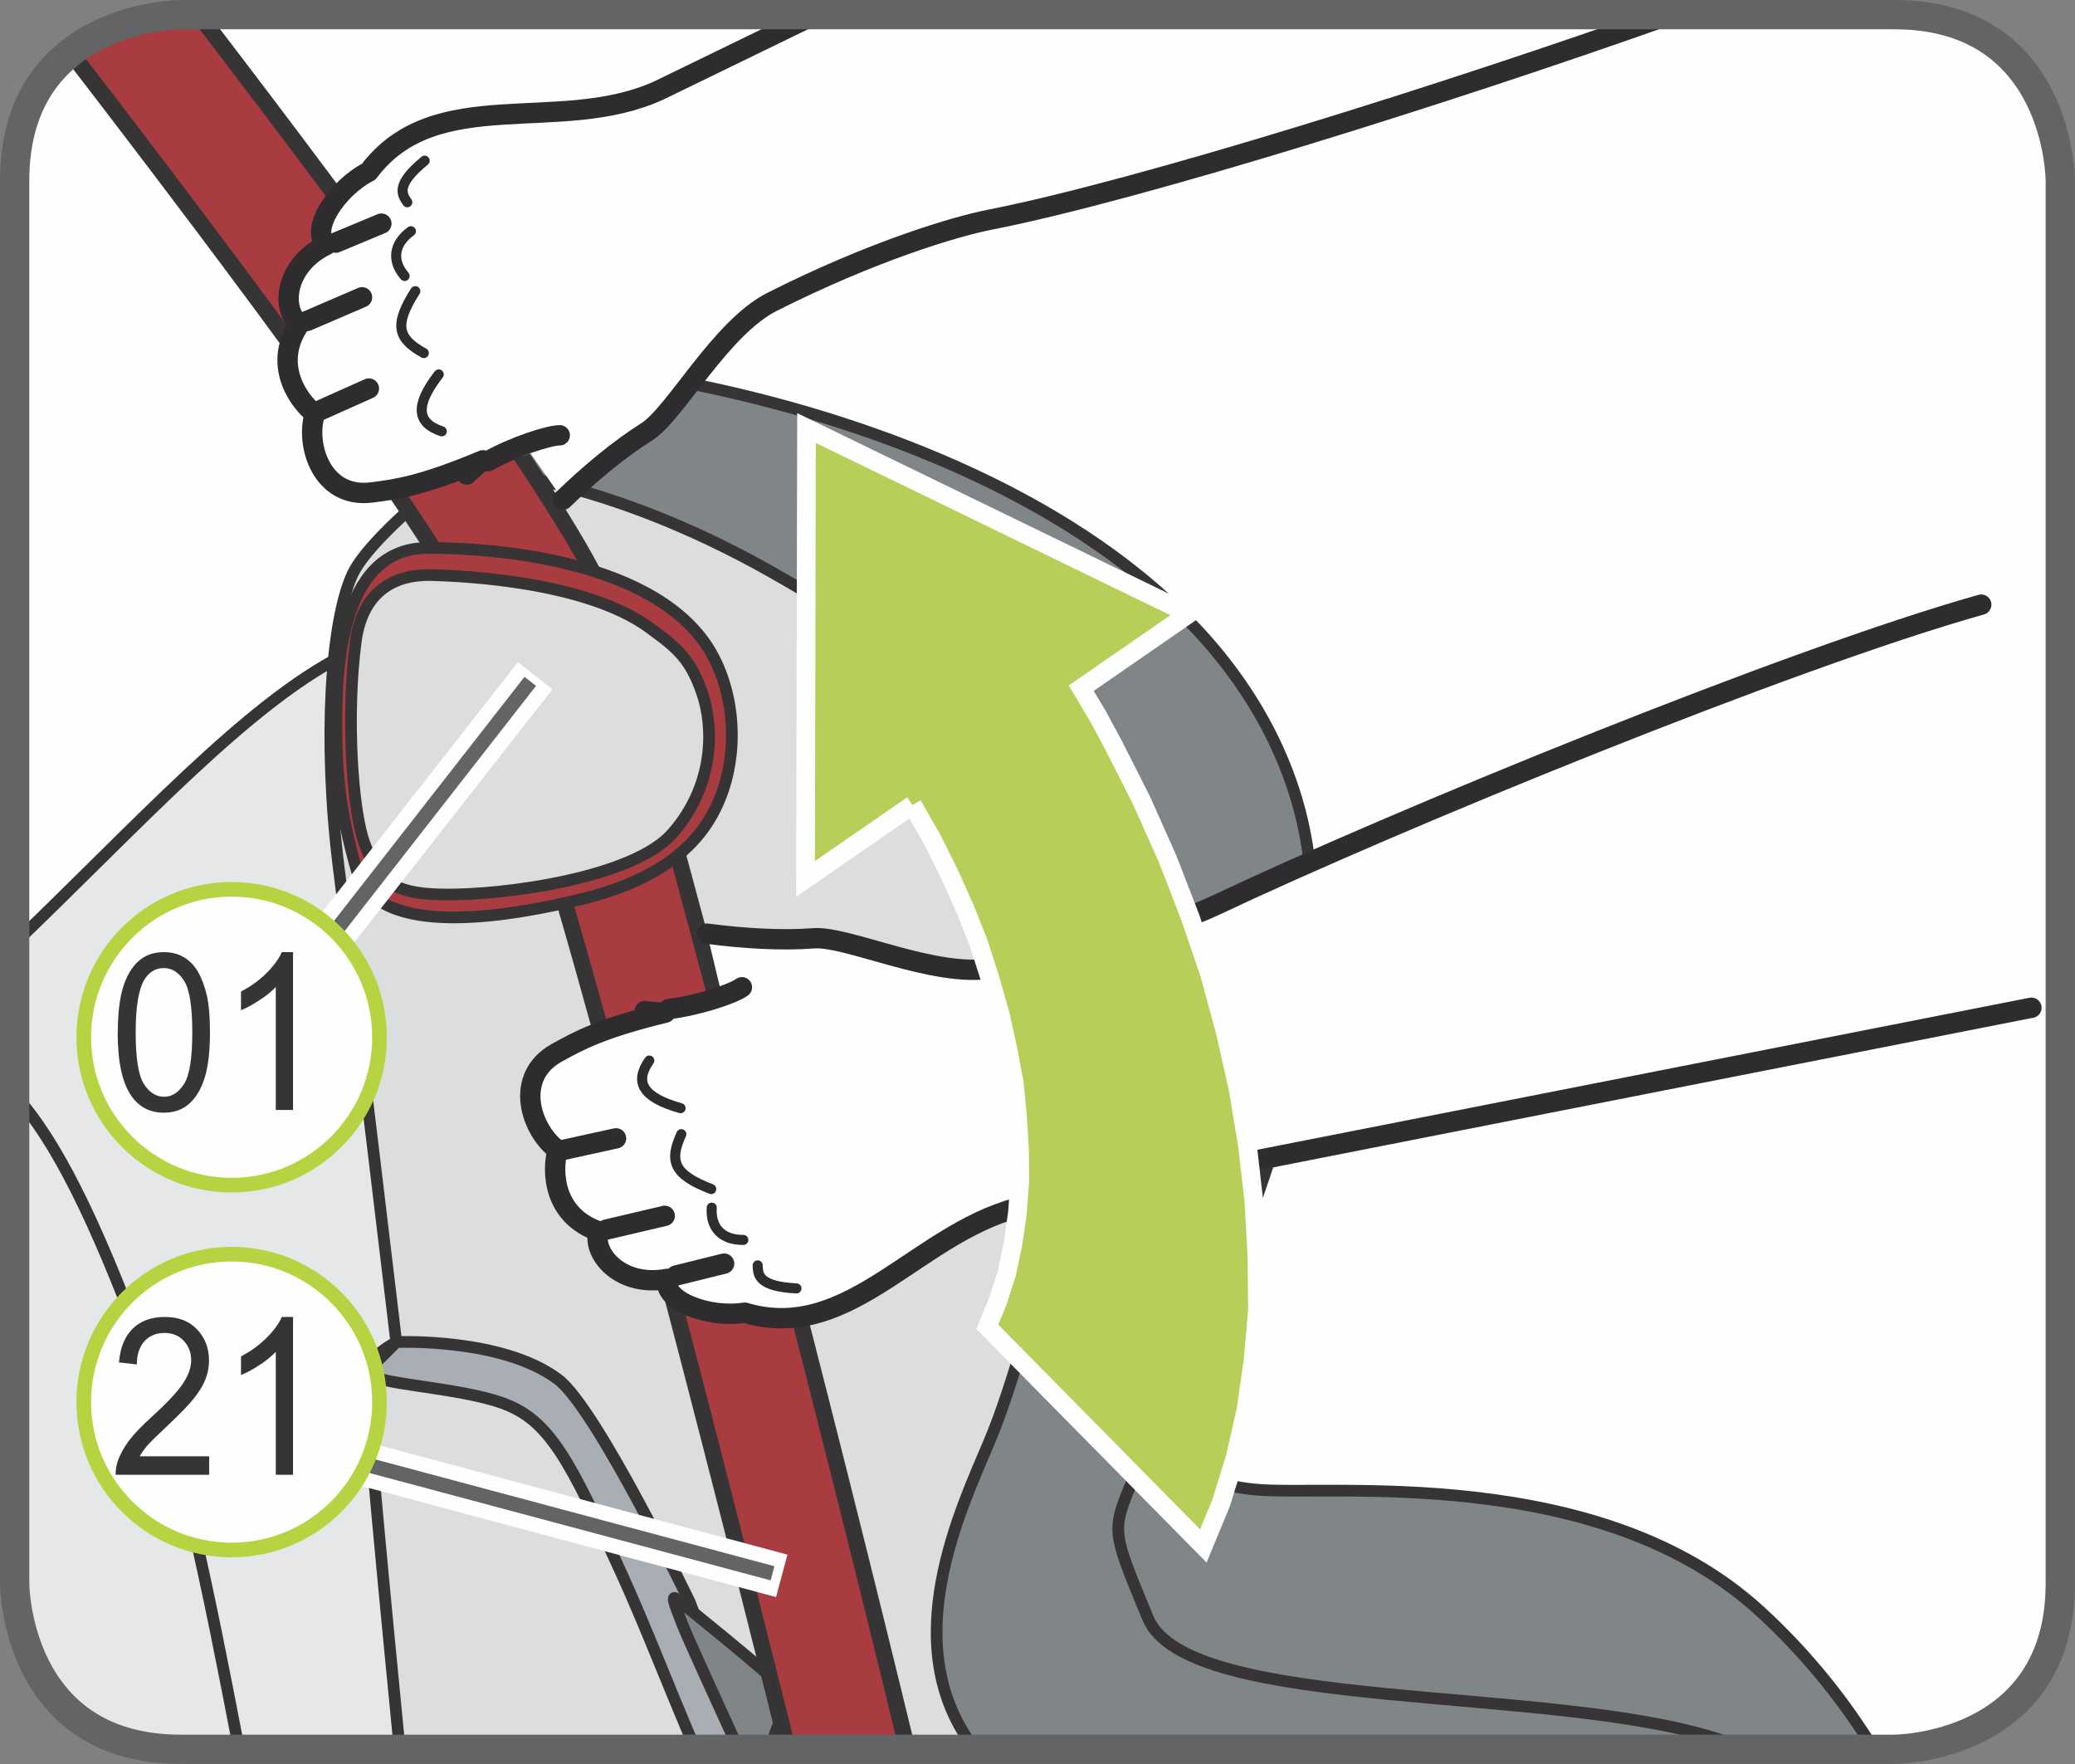
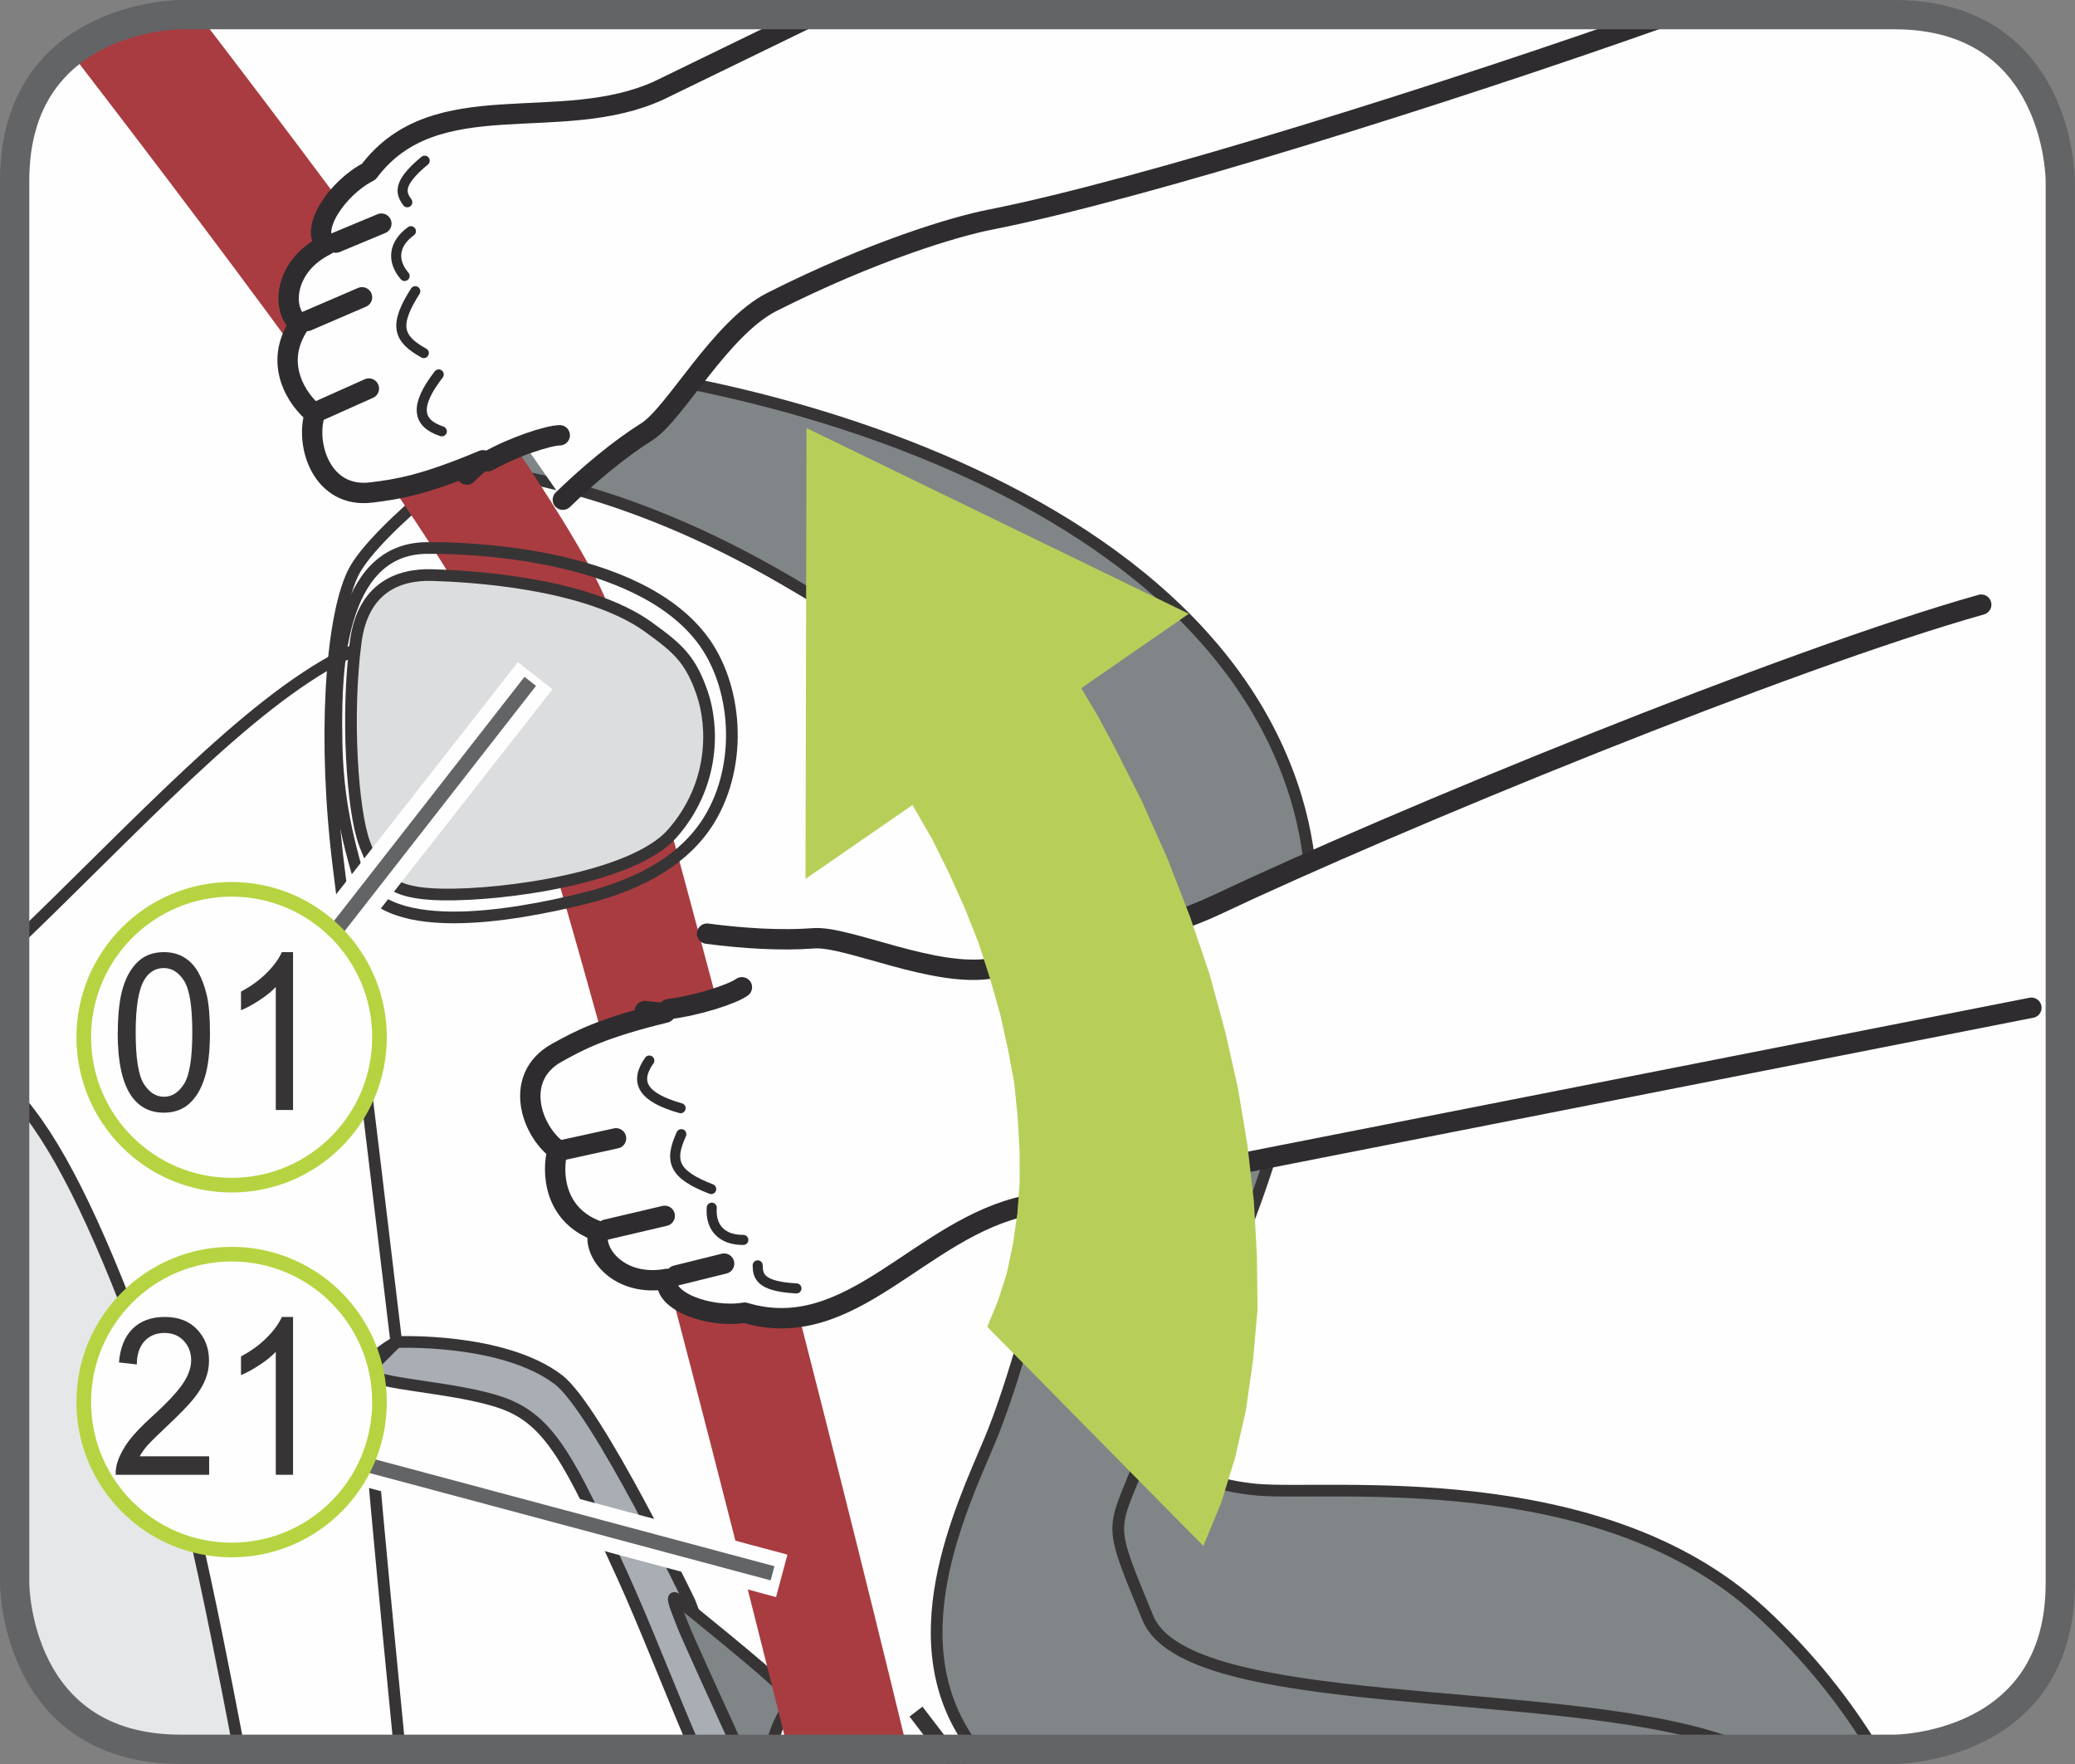
<svg xmlns="http://www.w3.org/2000/svg" xml:space="preserve" width="25mm" height="21.25mm" version="1.1" style="shape-rendering:geometricPrecision; text-rendering:geometricPrecision; image-rendering:optimizeQuality; fill-rule:evenodd; clip-rule:evenodd" viewBox="0 0 308.94 262.6">
  <rect x="0" y="0" width="308.94" height="262.6" fill="#808080" stroke="none" />
  <defs>
    <style type="text/css">
   
    .str1 {stroke:#373435;stroke-width:1.74;stroke-miterlimit:10}
    .str0 {stroke:#373435;stroke-width:1.74;stroke-miterlimit:4}
    .str7 {stroke:#FEFEFE;stroke-width:6.54;stroke-miterlimit:4}
    .str2 {stroke:#373435;stroke-width:2.43;stroke-miterlimit:22.926}
    .str5 {stroke:#FEFEFE;stroke-width:2.78;stroke-miterlimit:22.926}
    .str6 {stroke:#636466;stroke-width:4.36;stroke-miterlimit:4}
    .str8 {stroke:#636466;stroke-width:2.18;stroke-miterlimit:4}
    .str9 {stroke:#B6D441;stroke-width:2.18;stroke-miterlimit:2.613}
    .str3 {stroke:#2E2C2F;stroke-width:3.03;stroke-linecap:round;stroke-linejoin:round;stroke-miterlimit:22.926}
    .str4 {stroke:#2E2C2F;stroke-width:1.5;stroke-linecap:round;stroke-linejoin:round;stroke-miterlimit:22.926}
    .fil2 {fill:none}
    .fil4 {fill:none;fill-rule:nonzero}
    .fil9 {fill:#FEFEFE}
    .fil1 {fill:#E6E7E8}
    .fil10 {fill:#B7CF59}
    .fil7 {fill:#A93C40}
    .fil0 {fill:#FEFEFE;fill-rule:nonzero}
    .fil11 {fill:#373435;fill-rule:nonzero}
    .fil5 {fill:#DBDDDE;fill-rule:nonzero}
    .fil6 {fill:#A9ADB4;fill-rule:nonzero}
    .fil8 {fill:#A93C40;fill-rule:nonzero}
    .fil3 {fill:#808587;fill-rule:nonzero}
   
  </style>
  </defs>
  <g id="Слой_x0020_1">
    <path class="fil0" d="M26.89 2.18c0,0 -24.71,0 -24.71,24.71l0 208.81c0,0 0,24.71 24.71,24.71l255.15 0c0,0 24.71,0 24.71,-24.71l0 -208.81c0,0 0,-24.71 -24.71,-24.71l-255.15 0z" />
-     <path class="fil1" d="M2.18 140.42c35.75,-34.2 66.44,-73.81 85.14,-18.9 19.19,53.48 29.63,91.65 45.26,138.9l-105.69 0 0 0c-24.71,0 -24.71,-24.71 -24.71,-24.71l0 -95.29z" />
    <path class="fil2 str0" d="M2.18 140.42c35.75,-34.2 66.44,-73.81 85.14,-18.9 19.19,53.48 29.63,91.65 45.26,138.9" />
    <path class="fil1" d="M21.1 200.27c5.46,14.69 9.92,36.23 14.49,60.15l-8.7 0 0 0c-24.71,0 -24.71,-24.71 -24.71,-24.71l0 -72.69c6.07,6.56 12.02,18.65 18.92,37.26z" />
    <path class="fil2 str0" d="M21.1 200.27c5.46,14.69 9.92,36.23 14.49,60.15m-33.41 -97.41c6.07,6.56 12.02,18.65 18.92,37.26" />
    <path class="fil3" d="M168.46 214.89c0,0 7.85,5.89 18.63,6.87 10.79,0.98 51,-3.91 75.02,18.15 7.35,6.75 12.82,13.87 16.87,20.5l-99.09 0 -7.5 -1.87 -18.64 -24.52 14.7 -19.13z" />
    <path class="fil4 str0" d="M168.46 214.89c0,0 7.85,5.89 18.63,6.87 10.79,0.98 51,-3.91 75.02,18.15 7.35,6.75 12.82,13.87 16.87,20.5m-99.09 0l-7.5 -1.87 -18.64 -24.52 14.7 -19.13" />
-     <path class="fil5" d="M74.49 64.87c0,0 -18.73,13.67 -21.99,20.58 -3.25,6.93 -4.47,24.83 -2.04,43.96 2.44,19.12 8.54,70.39 8.54,70.39 0,0 -4.06,2.04 -4.47,4.48 -0.3,1.8 3.14,37.36 4.98,56.14l105.19 0c-1.2,-1.03 -2.13,-2.11 -2.74,-3.24 -7.74,-14.23 14.24,-73.25 11.39,-104.57 -2.85,-31.33 -21.55,-76.35 -98.86,-87.74z" />
    <path class="fil4 str1" d="M74.49 64.87c0,0 -18.73,13.67 -21.99,20.58 -3.25,6.93 -4.47,24.83 -2.04,43.96 2.44,19.12 8.54,70.39 8.54,70.39 0,0 -4.06,2.04 -4.47,4.48 -0.3,1.8 3.14,37.36 4.98,56.14m105.19 0c-1.2,-1.03 -2.13,-2.11 -2.74,-3.24 -7.74,-14.23 14.24,-73.25 11.39,-104.57 -2.85,-31.33 -21.55,-76.35 -98.86,-87.74" />
    <path class="fil6" d="M103.55 260.42c-3.97,-9.22 -7.51,-18.48 -10.9,-25.92 -7.78,-17.07 -10.79,-23.1 -17.82,-25.62 -7.04,-2.5 -18.99,-2.69 -20.29,-4.61l4.48 -4.48c0,0 15.82,-0.7 24.1,5.58 5.72,4.34 19.58,33.14 19.58,33.14l4.26 11.3 4.86 10.61 -8.26 0z" />
    <path class="fil4 str1" d="M103.55 260.42c-3.97,-9.22 -7.51,-18.48 -10.9,-25.92 -7.78,-17.07 -10.79,-23.1 -17.82,-25.62 -7.04,-2.5 -18.99,-2.69 -20.29,-4.61l4.48 -4.48c0,0 15.82,-0.7 24.1,5.58 5.72,4.34 19.58,33.14 19.58,33.14l4.26 11.3 4.86 10.61" />
    <path class="fil3" d="M260.07 260.42c-1.26,-0.49 -2.53,-0.95 -3.84,-1.39 -25.01,-8.34 -79.43,-3.92 -85.32,-18.15 -5.88,-14.22 -5.39,-12.74 -1.46,-22.55 3.92,-9.81 34.8,-62.32 23.54,-99.53 -16.18,-53.45 -103.46,-67.17 -124.55,-64.73 -21.08,2.45 -17.16,16.68 -7.35,15.7 9.8,-0.98 29.9,1.96 53.45,15.2 23.52,13.24 46.57,31.38 48.04,51.48 1.48,20.11 -8.82,62.75 -15.2,77.95 -4.3,10.26 -14.18,30.57 -2.22,46.01l114.91 0z" />
    <path class="fil4 str0" d="M260.07 260.42c-1.26,-0.49 -2.53,-0.95 -3.84,-1.39 -25.01,-8.34 -79.43,-3.92 -85.32,-18.15 -5.88,-14.22 -5.39,-12.74 -1.46,-22.55 3.92,-9.81 34.8,-62.32 23.54,-99.53 -16.18,-53.45 -103.46,-67.17 -124.55,-64.73 -21.08,2.45 -17.16,16.68 -7.35,15.7 9.8,-0.98 29.9,1.96 53.45,15.2 23.52,13.24 46.57,31.38 48.04,51.48 1.48,20.11 -8.82,62.75 -15.2,77.95 -4.3,10.26 -14.18,30.57 -2.22,46.01" />
    <path class="fil3" d="M116.24 251.06c-1.81,-2.02 -14.56,-12.3 -15.56,-13.06 -1,-0.75 0.25,2.01 1,4.02 0.51,1.36 5.27,11.78 8.29,18.4l4.6 0c0.34,-0.91 0.66,-1.81 0.91,-2.58 0.99,-3.01 3.02,-4.27 0.75,-6.77z" />
    <path class="fil4 str0" d="M116.24 251.06c-1.81,-2.02 -14.56,-12.3 -15.56,-13.06 -1,-0.75 0.25,2.01 1,4.02 0.51,1.36 5.27,11.78 8.29,18.4m4.6 0c0.34,-0.91 0.66,-1.81 0.91,-2.58 0.99,-3.01 3.02,-4.27 0.75,-6.77" />
    <path class="fil7" d="M117.31 260.42c-13.68,-54.89 -34.83,-136.96 -46.27,-167.03 -4.36,-11.44 -35.33,-52.87 -60.53,-85.59 7.17,-5.61 16.37,-5.62 16.37,-5.62l2.69 0c25.43,33.15 57.86,76.95 61.34,89.11 13.17,46.02 32.12,119.26 44.17,169.12l-17.79 0z" />
-     <path class="fil2 str2" d="M117.31 260.42c-13.68,-54.89 -34.83,-136.96 -46.27,-167.03 -4.36,-11.44 -35.33,-52.87 -60.53,-85.59m19.07 -5.62c25.43,33.15 57.86,76.95 61.34,89.11 13.17,46.02 32.12,119.26 44.17,169.12" />
-     <path class="fil8" d="M63.49 81.58c5.76,-0.07 30.98,0.58 40.92,13.4 5.36,6.9 6.3,18.73 1.16,27.1 -3.47,5.61 -9.7,9.46 -18.6,11.67 -10.52,2.59 -30.84,6.34 -33.86,-4.19 -2.52,-8.76 -3.03,-14.54 -3.03,-21.6 0,-7.07 0.15,-26.24 13.41,-26.38z" />
+     <path class="fil2 str2" d="M117.31 260.42m19.07 -5.62c25.43,33.15 57.86,76.95 61.34,89.11 13.17,46.02 32.12,119.26 44.17,169.12" />
    <path class="fil4 str0" d="M63.49 81.58c5.76,-0.07 30.98,0.58 40.92,13.4 5.36,6.9 6.3,18.73 1.16,27.1 -3.47,5.61 -9.7,9.46 -18.6,11.67 -10.52,2.59 -30.84,6.34 -33.86,-4.19 -2.52,-8.76 -3.03,-14.54 -3.03,-21.6 0,-7.07 0.15,-26.24 13.41,-26.38" />
    <path class="fil5" d="M96.63 93.4c-9.37,-6.79 -27.24,-7.64 -32.29,-7.79 -5.04,-0.15 -10.32,1.9 -11.38,9.94 -1.44,10.96 -0.51,25.08 1.3,29.98 2.01,5.47 4.03,7.49 11.52,7.63 9.23,0.18 28.51,-2.49 34.3,-9.06 6.35,-7.22 6.19,-15.86 4.47,-20.9 -1.74,-5.04 -3.58,-6.66 -7.93,-9.8z" />
    <path class="fil4 str1" d="M96.63 93.4c-9.37,-6.79 -27.24,-7.64 -32.29,-7.79 -5.04,-0.15 -10.32,1.9 -11.38,9.94 -1.44,10.96 -0.51,25.08 1.3,29.98 2.01,5.47 4.03,7.49 11.52,7.63 9.23,0.18 28.51,-2.49 34.3,-9.06 6.35,-7.22 6.19,-15.86 4.47,-20.9 -1.74,-5.04 -3.58,-6.66 -7.93,-9.8" />
    <path class="fil9" d="M294.98 90.01c-28.72,8.08 -87.19,32.07 -114,44.75 -4.66,2.2 -16.71,6.57 -33.29,9.39 -8.51,1.46 -21.54,-4.85 -26.53,-4.47 -4.88,0.38 -10.67,0 -15.89,-0.69l1.96 8.13c0,0 -6.15,1.78 -11.23,3.38 0.96,0.14 1.97,0.23 3.05,0.24 -9.5,2.31 -12.81,4.12 -16.2,6 -6.47,3.64 -3.78,11.56 0.17,14.45 -0.89,3.22 -0.62,9.76 6.1,12.1 -1.01,3.16 3.1,8.4 10.24,7.08 -0.82,3.29 6.26,5.9 11.51,5.03 15.94,4.79 26.11,-12.66 42.06,-15.96l149.52 -29.43c-2.3,-18.81 -5.27,-42.96 -7.49,-60.03z" />
    <path class="fil2 str3" d="M294.98 90.01c-28.72,8.08 -87.19,32.07 -114,44.75 -4.66,2.2 -16.71,6.57 -33.29,9.39 -8.51,1.46 -21.54,-4.85 -26.53,-4.47 -4.88,0.38 -10.67,0 -15.89,-0.69m-9.27 11.52c0.96,0.14 1.97,0.23 3.05,0.24 -9.5,2.31 -12.81,4.12 -16.2,6 -6.47,3.64 -3.78,11.56 0.17,14.45 -0.89,3.22 -0.62,9.76 6.1,12.1 -1.01,3.16 3.1,8.4 10.24,7.08 -0.82,3.29 6.26,5.9 11.51,5.03 15.94,4.79 26.11,-12.66 42.06,-15.96l149.52 -29.43" />
    <path class="fil2 str4" d="M112.81 188.37c0.04,1.49 0.19,3.14 5.77,3.43m-12.61 -12.02c-0.22,3.02 1.57,4.83 4.7,4.8m-9.23 -15.74c-1.87,4.1 -1.09,6.02 4.45,8.17m-9.22 -19.13c-2.25,3.2 -1.04,5.48 4.66,7.09" />
    <path class="fil2 str3" d="M83.43 171.28l8.29 -1.82m-1.43 13.58l8.68 -2.04m1.7 8.88l7.14 -1.77" />
    <path class="fil2 str3" d="M99.57 150.22c4.3,-0.54 9.44,-2.21 10.89,-3.25" />
    <polygon class="fil10" points="135.86,119.84 138.78,124.92 141.33,130.04 143.69,135.31 145.69,140.35 147.38,145.6 148.91,150.98 150.06,156.15 151.01,161.22 151.5,166.17 151.8,171.24 151.82,176.04 151.47,180.65 150.81,185.23 149.9,189.54 148.58,193.66 146.99,197.52 179.16,230.14 181.82,223.71 183.9,216.98 185.51,209.89 186.56,202.52 187.23,194.94 187.14,186.98 186.68,178.79 185.73,170.49 184.33,162.07 182.45,153.71 180.09,145.01 177.18,136.47 173.81,127.78 169.97,119.19 167.91,115.11 165.75,110.85 163.41,106.51 160.98,102.45 177,91.37 120.08,63.72 119.93,130.84 " />
-     <polyline class="fil2 str5" points="135.86,119.84 138.78,124.92 141.33,130.04 143.69,135.31 145.69,140.35 147.38,145.6 148.91,150.98 150.06,156.15 151.01,161.22 151.5,166.17 151.8,171.24 151.82,176.04 151.47,180.65 150.81,185.23 149.9,189.54 148.58,193.66 146.99,197.52 179.16,230.14 181.82,223.71 183.9,216.98 185.51,209.89 186.56,202.52 187.23,194.94 187.14,186.98 186.68,178.79 185.73,170.49 184.33,162.07 182.45,153.71 180.09,145.01 177.18,136.47 173.81,127.78 169.97,119.19 167.91,115.11 165.75,110.85 163.41,106.51 160.98,102.45 177,91.37 120.08,63.72 119.93,130.84 135.86,119.84 " />
    <path class="fil9" d="M248.61 2.18c-32.97,11.7 -78.76,26.11 -101.29,30.54 -5.06,0.99 -17.35,4.64 -32.36,12.21 -7.71,3.89 -14.45,16.71 -18.68,19.36 -4.19,2.63 -8.67,6.41 -12.48,10.1l-4.81 -6.91 0 0c0,0 -5.01,1.73 -9.5,3.17 0.72,-0.72 1.52,-1.43 2.43,-2.13 -9.02,3.78 -12.76,4.31 -16.6,4.79 -7.37,0.94 -9.91,-7.05 -8.45,-11.7 -2.62,-2.07 -6.29,-7.52 -2.27,-13.37 -2.69,-1.95 -2.49,-8.6 4.01,-11.79 -2.6,-2.16 1.54,-8.47 6.29,-10.89 9.97,-13.31 28.52,-5.31 43.29,-12.14l23.14 -11.25 127.28 0z" />
    <path class="fil2 str3" d="M248.61 2.18c-32.97,11.7 -78.76,26.11 -101.29,30.54 -5.06,0.99 -17.35,4.64 -32.36,12.21 -7.71,3.89 -14.45,16.71 -18.68,19.36 -4.19,2.63 -8.67,6.41 -12.48,10.1m-14.31 -3.74c0.72,-0.72 1.52,-1.43 2.43,-2.13 -9.02,3.78 -12.76,4.31 -16.6,4.79 -7.37,0.94 -9.91,-7.05 -8.45,-11.7 -2.62,-2.07 -6.29,-7.52 -2.27,-13.37 -2.69,-1.95 -2.49,-8.6 4.01,-11.79 -2.6,-2.16 1.54,-8.47 6.29,-10.89 9.97,-13.31 28.52,-5.31 43.29,-12.14l23.14 -11.25" />
    <path class="fil2 str4" d="M60.64 30.11c-0.85,-1.22 -1.72,-2.65 2.59,-6.19m-2.99 17.16c-1.97,-2.3 -1.6,-4.82 0.94,-6.66m1.92 18.14c-3.93,-2.18 -4.46,-4.19 -1.27,-9.21m3.95 20.86c-3.71,-1.23 -4.08,-3.79 -0.46,-8.47" />
    <path class="fil2 str3" d="M47.16 61.31l7.76 -3.47m-9.22 -10.05l8.2 -3.53m-3.91 -8.14l6.79 -2.83" />
    <path class="fil2 str3" d="M72.65 68.66c3.78,-2.13 8.92,-3.83 10.69,-3.86" />
    <path class="fil2 str6" d="M26.89 2.18c0,0 -24.71,0 -24.71,24.71l0 208.81c0,0 0,24.71 24.71,24.71l255.15 0c0,0 24.71,0 24.71,-24.71l0 -208.81c0,0 0,-24.71 -24.71,-24.71l-255.15 0z" />
    <line class="fil2 str7" x1="116.39" y1="234.59" x2="25.68" y2="210.29" />
    <line class="fil2 str8" x1="115.02" y1="234.21" x2="25.86" y2="210.35" />
    <path class="fil0" d="M56.5 208.72c0,12.16 -9.84,22.02 -22.01,22.02 -12.16,0 -22.02,-9.86 -22.02,-22.02 0,-12.15 9.86,-22.02 22.02,-22.02 12.16,0 22.01,9.87 22.01,22.02z" />
    <path class="fil4 str9" d="M56.5 208.72c0,12.16 -9.84,22.02 -22.01,22.02 -12.16,0 -22.02,-9.86 -22.02,-22.02 0,-12.15 9.86,-22.02 22.02,-22.02 12.16,0 22.01,9.87 22.01,22.02z" />
    <path class="fil11" d="M31.14 216.79l0 2.76 -13.92 0c-0.02,-0.69 0.08,-1.35 0.3,-1.99 0.36,-1.06 0.93,-2.09 1.7,-3.12 0.78,-1.02 1.91,-2.2 3.39,-3.54 2.29,-2.08 3.83,-3.73 4.64,-4.96 0.81,-1.21 1.21,-2.36 1.21,-3.45 0,-1.14 -0.37,-2.1 -1.1,-2.89 -0.73,-0.78 -1.69,-1.17 -2.87,-1.17 -1.24,0 -2.25,0.42 -2.99,1.24 -0.74,0.83 -1.13,1.98 -1.13,3.45l-2.66 -0.3c0.18,-2.21 0.87,-3.88 2.06,-5.04 1.19,-1.16 2.78,-1.73 4.78,-1.73 2.03,0 3.63,0.62 4.8,1.86 1.18,1.25 1.77,2.79 1.77,4.63 0,0.94 -0.17,1.86 -0.52,2.76 -0.35,0.91 -0.93,1.86 -1.72,2.86 -0.8,1 -2.13,2.37 -3.99,4.12 -1.55,1.46 -2.54,2.44 -2.99,2.95 -0.44,0.52 -0.81,1.04 -1.1,1.56l10.34 0zm12.51 2.76l-2.59 0 0 -18.31c-0.63,0.66 -1.43,1.33 -2.45,1.98 -1.01,0.66 -1.92,1.16 -2.73,1.48l0 -2.78c1.44,-0.75 2.71,-1.67 3.79,-2.74 1.08,-1.08 1.85,-2.12 2.29,-3.13l1.67 0 0 23.5z" />
    <line class="fil4 str7" x1="79.68" y1="100.59" x2="27.18" y2="167.64" />
    <line class="fil4 str8" x1="78.95" y1="101.43" x2="27.22" y2="167.69" />
    <path class="fil0" d="M56.5 154.41c0,12.16 -9.84,22.02 -22.01,22.02 -12.16,0 -22.02,-9.86 -22.02,-22.02 0,-12.15 9.86,-22.02 22.02,-22.02 12.16,0 22.01,9.87 22.01,22.02z" />
    <path class="fil4 str9" d="M56.5 154.41c0,12.16 -9.84,22.02 -22.01,22.02 -12.16,0 -22.02,-9.86 -22.02,-22.02 0,-12.15 9.86,-22.02 22.02,-22.02 12.16,0 22.01,9.87 22.01,22.02z" />
    <path class="fil11" d="M17.54 153.7c0,-2.77 0.26,-5 0.77,-6.68 0.51,-1.69 1.28,-2.99 2.28,-3.91 1.01,-0.92 2.28,-1.37 3.81,-1.37 1.12,0 2.12,0.25 2.98,0.76 0.85,0.51 1.55,1.23 2.11,2.19 0.55,0.96 0.98,2.11 1.3,3.48 0.32,1.37 0.47,3.22 0.47,5.54 0,2.74 -0.25,4.96 -0.76,6.64 -0.51,1.69 -1.27,2.99 -2.28,3.91 -1.01,0.92 -2.28,1.38 -3.83,1.38 -2.03,0 -3.63,-0.81 -4.79,-2.43 -1.39,-1.95 -2.08,-5.12 -2.08,-9.51zm2.66 0c0,3.84 0.41,6.4 1.22,7.66 0.81,1.27 1.8,1.91 3,1.91 1.18,0 2.18,-0.64 2.99,-1.92 0.81,-1.27 1.22,-3.83 1.22,-7.66 0,-3.86 -0.41,-6.41 -1.22,-7.68 -0.81,-1.27 -1.82,-1.9 -3.03,-1.9 -1.19,0 -2.14,0.56 -2.85,1.68 -0.89,1.43 -1.33,4.06 -1.33,7.91zm23.45 11.54l-2.59 0 0 -18.31c-0.63,0.66 -1.43,1.33 -2.45,1.98 -1.01,0.66 -1.92,1.16 -2.73,1.48l0 -2.78c1.44,-0.75 2.71,-1.67 3.79,-2.74 1.08,-1.08 1.85,-2.12 2.29,-3.13l1.67 0 0 23.5z" />
  </g>
</svg>